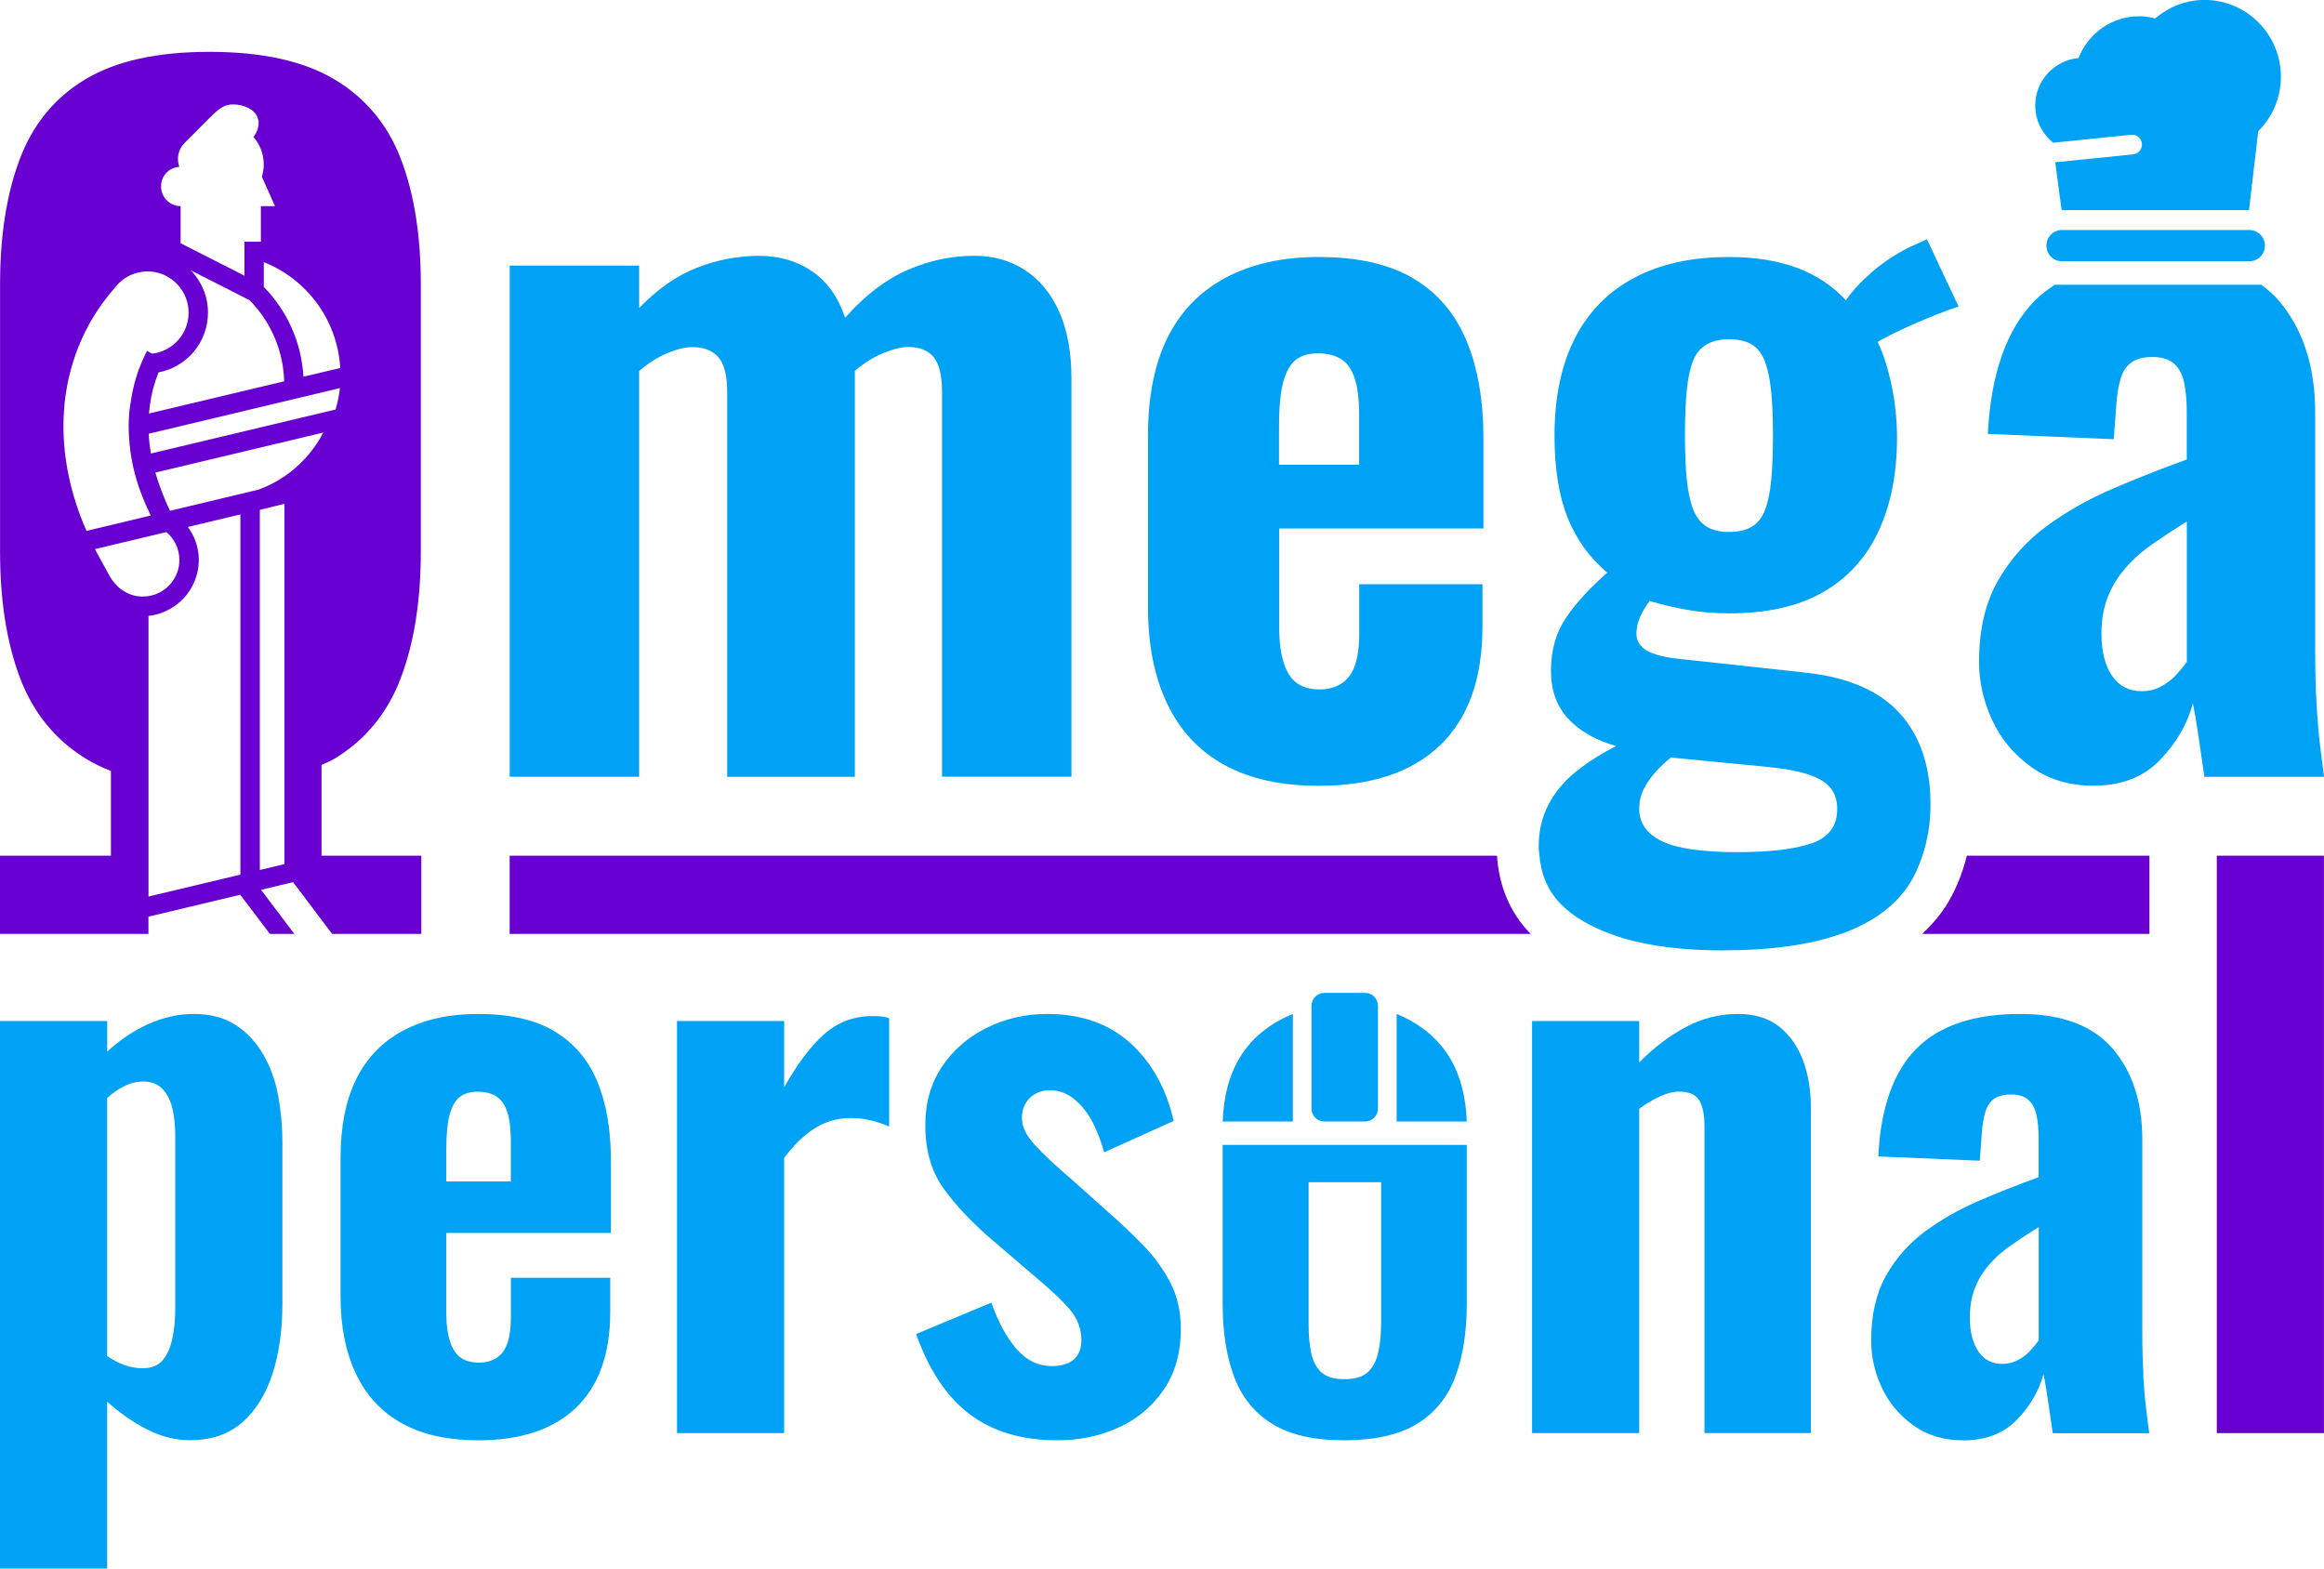
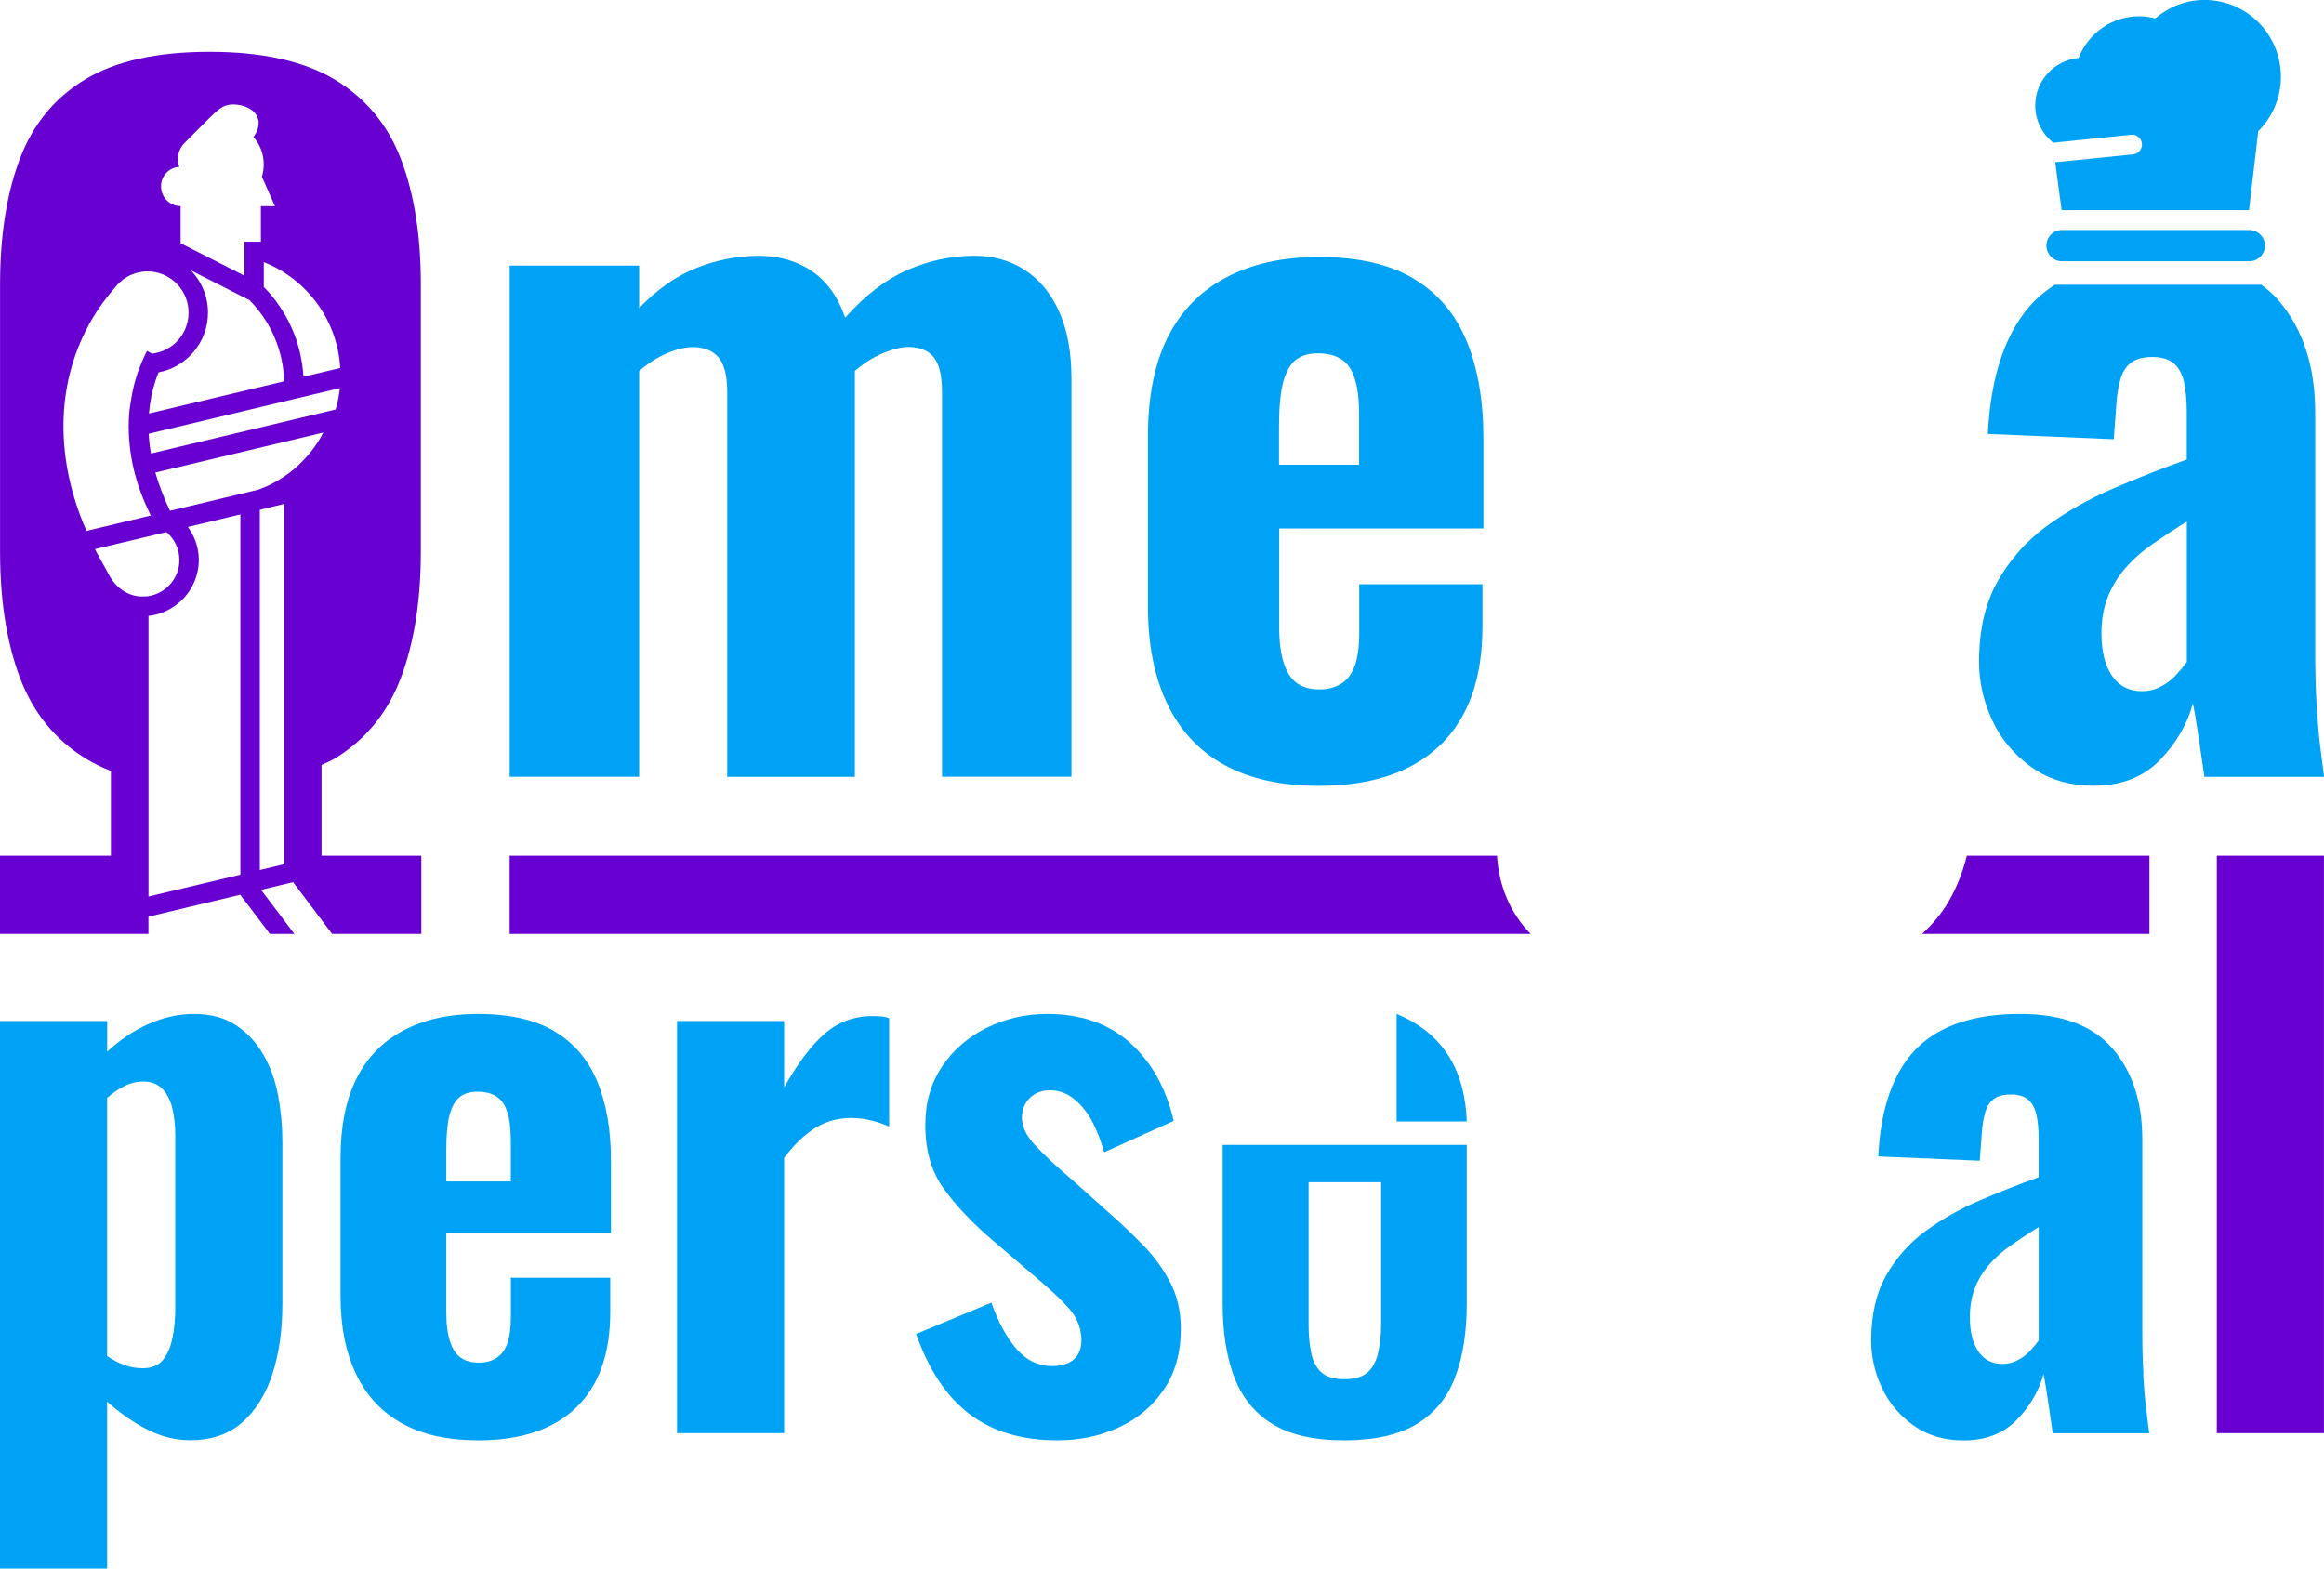
<svg xmlns="http://www.w3.org/2000/svg" width="80" height="54" viewBox="0 0 80 54" fill="none">
  <g id="mega-logo 1" clip-path="url(#clip0_718_70)">
    <path id="Vector" d="M22.001 12.773C22.304 12.511 22.621 12.306 22.955 12.164C23.29 12.021 23.586 11.95 23.85 11.95C24.233 11.95 24.528 12.068 24.729 12.299C24.931 12.533 25.033 12.934 25.033 13.501V26.744H29.427V12.769C29.731 12.506 30.054 12.302 30.397 12.159C30.741 12.017 31.033 11.946 31.277 11.946C31.66 11.946 31.948 12.064 32.14 12.295C32.333 12.529 32.428 12.929 32.428 13.497V26.74H36.883V13.038C36.883 12.126 36.741 11.354 36.457 10.724C36.174 10.094 35.779 9.618 35.275 9.293C34.77 8.968 34.194 8.806 33.547 8.806C32.758 8.806 31.992 8.968 31.243 9.293C30.495 9.618 29.779 10.165 29.093 10.938C28.851 10.228 28.473 9.694 27.956 9.34C27.44 8.986 26.829 8.808 26.122 8.808C25.416 8.808 24.683 8.944 23.985 9.22C23.287 9.493 22.627 9.956 22.001 10.606V9.144H17.546V26.742H22.001V12.767V12.773Z" fill="#00A2F6" />
    <path id="Vector_2" d="M42.152 26.337C43.02 26.813 44.101 27.053 45.394 27.053C47.213 27.053 48.606 26.586 49.576 25.654C50.546 24.721 51.031 23.359 51.031 21.575V20.113H46.79V21.788C46.79 22.256 46.739 22.629 46.639 22.914C46.537 23.199 46.382 23.406 46.17 23.537C45.957 23.669 45.709 23.735 45.428 23.735C45.124 23.735 44.872 23.669 44.67 23.537C44.469 23.406 44.311 23.177 44.201 22.852C44.09 22.527 44.035 22.111 44.035 21.604V18.194H51.065V15.119C51.065 13.779 50.867 12.642 50.473 11.71C50.079 10.777 49.468 10.065 48.639 9.578C47.811 9.09 46.73 8.848 45.397 8.848C44.143 8.848 43.073 9.086 42.185 9.564C41.297 10.041 40.63 10.733 40.185 11.634C39.74 12.537 39.518 13.659 39.518 14.999V20.905C39.518 22.204 39.74 23.315 40.185 24.238C40.628 25.162 41.286 25.863 42.154 26.339L42.152 26.337ZM44.03 14.629C44.03 13.98 44.081 13.477 44.181 13.123C44.283 12.769 44.429 12.52 44.619 12.377C44.812 12.235 45.06 12.164 45.361 12.164C45.685 12.164 45.953 12.23 46.165 12.362C46.378 12.493 46.533 12.718 46.635 13.032C46.737 13.348 46.785 13.757 46.785 14.264V16H44.028V14.629H44.03Z" fill="#00A2F6" />
-     <path id="Vector_3" d="M65.727 30.431C65.92 30.136 66.061 29.804 66.177 29.457C66.354 28.925 66.454 28.342 66.454 27.69C66.454 26.39 66.106 25.351 65.408 24.57C64.71 23.789 63.625 23.317 62.15 23.155L57.937 22.698C57.33 22.638 56.912 22.536 56.679 22.393C56.447 22.251 56.331 22.06 56.331 21.815C56.331 21.613 56.378 21.414 56.467 21.221C56.557 21.027 56.664 20.851 56.785 20.689C57.189 20.811 57.618 20.912 58.075 20.994C58.529 21.074 59.009 21.116 59.514 21.116C60.828 21.116 61.909 20.874 62.757 20.386C63.605 19.899 64.241 19.198 64.666 18.286C65.091 17.373 65.302 16.296 65.302 15.059C65.302 14.469 65.242 13.882 65.12 13.292C64.998 12.704 64.837 12.195 64.635 11.77C64.877 11.627 65.176 11.476 65.528 11.314C65.882 11.151 66.234 11 66.589 10.857C66.941 10.715 67.22 10.615 67.421 10.553L66.332 8.238L65.725 8.512C65.24 8.754 64.806 9.046 64.422 9.38C64.039 9.716 63.745 10.034 63.543 10.339C63.098 9.852 62.544 9.482 61.878 9.228C61.211 8.975 60.422 8.848 59.514 8.848C58.241 8.848 57.155 9.086 56.256 9.564C55.357 10.041 54.675 10.737 54.21 11.65C53.745 12.564 53.512 13.679 53.512 14.999C53.512 16.136 53.663 17.079 53.966 17.829C54.269 18.579 54.724 19.209 55.33 19.716C54.724 20.244 54.249 20.762 53.906 21.27C53.563 21.777 53.39 22.387 53.39 23.097C53.39 23.767 53.587 24.314 53.981 24.741C54.376 25.169 54.925 25.482 55.634 25.685C55.149 25.927 54.699 26.212 54.285 26.537C53.871 26.862 53.547 27.243 53.315 27.679C53.082 28.115 52.967 28.607 52.967 29.156C52.967 29.263 52.985 29.359 52.994 29.461C53.053 30.133 53.299 30.701 53.755 31.15C54.181 31.569 54.75 31.9 55.448 32.154C55.612 32.214 55.776 32.272 55.953 32.323C56.892 32.586 57.999 32.719 59.271 32.719C60.943 32.719 62.305 32.53 63.359 32.154C63.375 32.149 63.393 32.145 63.408 32.141C64.469 31.756 65.242 31.186 65.727 30.436V30.431ZM58.061 13.474C58.101 13.047 58.172 12.702 58.274 12.44C58.376 12.177 58.531 11.983 58.743 11.861C58.956 11.739 59.213 11.679 59.517 11.679C59.84 11.679 60.101 11.739 60.305 11.861C60.507 11.983 60.657 12.181 60.759 12.455C60.859 12.729 60.93 13.074 60.972 13.49C61.012 13.906 61.032 14.409 61.032 14.996C61.032 15.584 61.012 16.094 60.972 16.519C60.932 16.944 60.861 17.291 60.759 17.553C60.657 17.818 60.507 18.01 60.305 18.132C60.103 18.254 59.84 18.314 59.517 18.314C59.193 18.314 58.93 18.248 58.728 18.116C58.526 17.985 58.374 17.78 58.274 17.507C58.172 17.233 58.101 16.888 58.061 16.472C58.021 16.056 58.002 15.564 58.002 14.994C58.002 14.425 58.021 13.897 58.061 13.472V13.474ZM62.365 29.032C61.778 29.234 60.93 29.337 59.82 29.337C58.589 29.337 57.714 29.21 57.2 28.956C56.684 28.702 56.427 28.331 56.427 27.846C56.427 27.603 56.478 27.378 56.577 27.176C56.679 26.973 56.81 26.78 56.972 26.597C57.133 26.415 57.315 26.243 57.516 26.079L60.668 26.384C61.335 26.444 61.855 26.535 62.227 26.657C62.602 26.78 62.863 26.936 63.016 27.129C63.167 27.323 63.244 27.561 63.244 27.846C63.244 28.433 62.952 28.829 62.365 29.034V29.032Z" fill="#00A2F6" />
    <path id="Vector_4" d="M9.063 36.306C8.82 35.881 8.501 35.541 8.111 35.287C7.721 35.033 7.241 34.907 6.669 34.907C6.149 34.907 5.63 35.022 5.119 35.249C4.605 35.478 4.129 35.799 3.69 36.206V35.151H0V54H3.688V48.256C4.129 48.648 4.587 48.968 5.068 49.213C5.548 49.458 6.04 49.581 6.545 49.581C7.278 49.581 7.876 49.376 8.341 48.966C8.806 48.557 9.152 48.001 9.38 47.297C9.608 46.594 9.721 45.784 9.721 44.867V39.319C9.721 38.779 9.672 38.247 9.575 37.724C9.478 37.201 9.307 36.727 9.061 36.3L9.063 36.306ZM6.033 45.043C6.033 45.419 6 45.764 5.936 46.073C5.869 46.385 5.761 46.634 5.606 46.821C5.451 47.01 5.218 47.104 4.91 47.104C4.682 47.104 4.472 47.066 4.275 46.992C4.08 46.919 3.883 46.817 3.688 46.685V37.8C3.867 37.637 4.062 37.501 4.275 37.395C4.485 37.288 4.707 37.234 4.935 37.234C5.212 37.234 5.431 37.321 5.595 37.492C5.757 37.664 5.872 37.889 5.936 38.167C6 38.445 6.033 38.756 6.033 39.099V45.039V45.043Z" fill="#00A2F6" />
    <path id="Vector_5" d="M19.077 35.496C18.408 35.105 17.538 34.907 16.463 34.907C15.453 34.907 14.592 35.1 13.874 35.483C13.156 35.868 12.62 36.424 12.262 37.152C11.903 37.88 11.723 38.783 11.723 39.865V44.627C11.723 45.675 11.903 46.57 12.262 47.315C12.62 48.061 13.15 48.624 13.85 49.009C14.55 49.394 15.42 49.585 16.463 49.585C17.93 49.585 19.052 49.209 19.834 48.457C20.616 47.705 21.006 46.607 21.006 45.168V43.99H17.586V45.341C17.586 45.717 17.546 46.02 17.464 46.249C17.383 46.478 17.256 46.645 17.086 46.752C16.915 46.859 16.716 46.912 16.488 46.912C16.244 46.912 16.04 46.859 15.876 46.752C15.712 46.645 15.586 46.463 15.498 46.2C15.407 45.938 15.363 45.604 15.363 45.194V42.446H21.03V39.967C21.03 38.888 20.871 37.971 20.554 37.219C20.238 36.467 19.744 35.892 19.077 35.501V35.496ZM17.586 40.675H15.363V39.571C15.363 39.048 15.402 38.643 15.484 38.356C15.566 38.069 15.684 37.868 15.839 37.755C15.994 37.642 16.193 37.584 16.437 37.584C16.698 37.584 16.913 37.637 17.083 37.744C17.254 37.851 17.38 38.031 17.462 38.282C17.544 38.536 17.584 38.868 17.584 39.277V40.677L17.586 40.675Z" fill="#00A2F6" />
    <path id="Vector_6" d="M30.045 34.98C29.409 34.98 28.86 35.18 28.397 35.581C27.932 35.981 27.465 36.6 26.993 37.435V35.151H23.305V49.338H26.993V39.865C27.319 39.422 27.669 39.084 28.043 38.846C28.417 38.61 28.831 38.489 29.288 38.489C29.531 38.489 29.768 38.518 29.996 38.576C30.224 38.634 30.428 38.703 30.608 38.785V35.056C30.526 35.022 30.439 35.002 30.351 34.993C30.26 34.984 30.16 34.982 30.045 34.982V34.98Z" fill="#00A2F6" />
    <path id="Vector_7" d="M39.352 42.871C38.978 42.486 38.594 42.123 38.205 41.779L36.887 40.601C36.349 40.143 35.93 39.751 35.629 39.424C35.328 39.097 35.177 38.785 35.177 38.492C35.177 38.214 35.266 37.984 35.445 37.804C35.624 37.624 35.861 37.535 36.154 37.535C36.462 37.535 36.743 37.642 36.995 37.853C37.248 38.067 37.456 38.331 37.618 38.65C37.779 38.968 37.91 39.308 38.008 39.669L40.402 38.59C40.141 37.461 39.64 36.565 38.9 35.901C38.158 35.238 37.21 34.907 36.054 34.907C35.305 34.907 34.61 35.067 33.965 35.385C33.321 35.703 32.809 36.151 32.426 36.722C32.043 37.294 31.852 37.967 31.852 38.734C31.852 39.602 32.061 40.325 32.475 40.906C32.891 41.487 33.441 42.072 34.125 42.662L35.443 43.79C36.112 44.346 36.575 44.78 36.836 45.092C37.095 45.404 37.226 45.755 37.226 46.147C37.226 46.425 37.139 46.641 36.969 46.797C36.798 46.952 36.541 47.03 36.2 47.03C35.744 47.03 35.345 46.839 35.004 46.454C34.663 46.069 34.368 45.533 34.125 44.847L31.536 45.926C31.976 47.17 32.59 48.09 33.381 48.688C34.171 49.285 35.177 49.585 36.397 49.585C37.164 49.585 37.868 49.438 38.51 49.142C39.153 48.848 39.671 48.414 40.061 47.84C40.451 47.268 40.648 46.572 40.648 45.755C40.648 45.15 40.526 44.614 40.282 44.148C40.039 43.683 39.729 43.256 39.354 42.871H39.352Z" fill="#00A2F6" />
-     <path id="Vector_8" d="M61.251 35.349C60.885 35.056 60.409 34.907 59.822 34.907C59.187 34.907 58.589 35.058 58.026 35.361C57.463 35.663 56.93 36.068 56.427 36.576V35.151H52.739V49.338H56.427V38.171C56.67 37.991 56.912 37.849 57.147 37.742C57.381 37.635 57.599 37.581 57.793 37.581C58.135 37.581 58.367 37.679 58.489 37.875C58.611 38.071 58.673 38.367 58.673 38.759V49.336H62.336V38.145C62.336 37.539 62.248 36.996 62.068 36.513C61.889 36.03 61.616 35.643 61.251 35.347V35.349Z" fill="#00A2F6" />
    <path id="Vector_9" d="M73.783 47.313C73.758 46.879 73.745 46.385 73.745 45.829V39.226C73.745 37.933 73.404 36.892 72.72 36.097C72.035 35.305 70.977 34.907 69.543 34.907C67.947 34.907 66.755 35.307 65.964 36.108C65.174 36.909 64.739 38.145 64.657 39.813L68.15 39.96L68.224 38.979C68.239 38.734 68.277 38.509 68.334 38.305C68.392 38.1 68.489 37.944 68.627 37.84C68.764 37.733 68.966 37.679 69.225 37.679C69.484 37.679 69.685 37.742 69.823 37.864C69.96 37.986 70.055 38.162 70.104 38.392C70.153 38.621 70.177 38.89 70.177 39.202V40.528C69.493 40.773 68.808 41.044 68.126 41.338C67.442 41.632 66.824 41.985 66.27 42.393C65.716 42.802 65.269 43.309 64.925 43.915C64.584 44.52 64.412 45.266 64.412 46.149C64.412 46.705 64.533 47.246 64.777 47.769C65.021 48.292 65.384 48.726 65.865 49.071C66.345 49.414 66.919 49.587 67.586 49.587C68.352 49.587 68.961 49.353 69.417 48.888C69.874 48.421 70.184 47.894 70.345 47.306C70.379 47.453 70.427 47.74 70.492 48.165C70.556 48.59 70.613 48.984 70.662 49.342H73.984C73.951 49.098 73.913 48.806 73.874 48.472C73.832 48.136 73.801 47.754 73.776 47.319L73.783 47.313ZM70.179 46.147C70.097 46.263 69.995 46.385 69.874 46.514C69.752 46.645 69.61 46.752 69.446 46.832C69.284 46.914 69.112 46.955 68.932 46.955C68.573 46.955 68.297 46.812 68.102 46.525C67.907 46.238 67.809 45.851 67.809 45.359C67.809 44.983 67.865 44.647 67.98 44.353C68.093 44.059 68.257 43.788 68.469 43.543C68.68 43.298 68.932 43.074 69.227 42.869C69.519 42.664 69.838 42.455 70.179 42.243V46.147Z" fill="#00A2F6" />
    <path id="Vector_10" d="M66.954 31.233C66.737 31.571 66.465 31.869 66.168 32.152H73.991V29.459H67.705C67.546 30.104 67.3 30.701 66.957 31.235L66.954 31.233Z" fill="#6700D1" />
    <path id="Vector_11" d="M11.433 32.152H14.503V29.459H11.068V26.337C11.223 26.261 11.389 26.197 11.531 26.11C12.592 25.46 13.349 24.532 13.803 23.324C14.257 22.118 14.486 20.671 14.486 18.987V9.791C14.486 8.107 14.257 6.672 13.803 5.483C13.349 4.295 12.592 3.383 11.531 2.744C10.47 2.105 9.03 1.785 7.214 1.785C5.398 1.785 3.991 2.101 2.941 2.728C1.892 3.358 1.138 4.27 0.684 5.468C0.23 6.665 0.002 8.107 0.002 9.791V18.987C0.002 20.671 0.23 22.118 0.684 23.324C1.138 24.532 1.892 25.46 2.941 26.11C3.209 26.274 3.502 26.419 3.818 26.542V29.459H0V32.152H5.11V31.558L8.27 30.803L9.292 32.152H10.133L8.986 30.634L10.089 30.369L11.433 32.152ZM11.553 14.098L5.196 15.613C5.156 15.384 5.13 15.157 5.119 14.932L11.701 13.361C11.672 13.615 11.624 13.859 11.553 14.095V14.098ZM6.572 9.309L8.592 10.335C9.331 11.089 9.75 12.072 9.783 13.127L5.128 14.236C5.159 13.855 5.229 13.486 5.345 13.13C5.351 13.116 5.353 13.098 5.358 13.085C5.389 12.994 5.422 12.907 5.458 12.82C6.425 12.638 7.159 11.785 7.159 10.762C7.159 10.199 6.935 9.685 6.572 9.309ZM11.712 12.669L10.445 12.969C10.377 11.803 9.901 10.717 9.081 9.878V9.024C10.554 9.607 11.617 11.009 11.712 12.669ZM6.173 5.744C6.071 5.47 6.129 5.147 6.348 4.927L7.143 4.128C7.509 3.768 7.677 3.596 8.016 3.596C8.474 3.596 8.846 3.83 8.888 4.128H8.897C8.924 4.333 8.862 4.544 8.724 4.713C8.944 4.965 9.079 5.296 9.079 5.657C9.079 5.808 9.057 5.948 9.015 6.084L9.466 7.097H8.981V8.323H8.414V9.491L6.217 8.374V7.097C5.847 7.097 5.544 6.794 5.544 6.418C5.544 6.042 5.825 5.766 6.175 5.744H6.173ZM3.041 11.209C3.132 11.044 3.227 10.884 3.331 10.724C3.451 10.539 3.579 10.361 3.717 10.188C3.803 10.079 4.042 9.8 4.042 9.8C4.23 9.596 4.476 9.447 4.758 9.382C4.859 9.358 4.966 9.344 5.077 9.344C5.172 9.344 5.265 9.353 5.356 9.371C6.002 9.502 6.492 10.076 6.492 10.764C6.492 11.494 5.943 12.097 5.236 12.175L5.061 12.081C5.043 12.113 5.03 12.146 5.012 12.179C4.986 12.233 4.959 12.284 4.937 12.337C4.91 12.395 4.886 12.448 4.864 12.506C4.82 12.611 4.778 12.718 4.74 12.827C4.735 12.838 4.733 12.851 4.729 12.865C4.636 13.138 4.567 13.421 4.521 13.71C4.487 13.895 4.459 14.08 4.445 14.271C4.423 14.543 4.425 14.821 4.445 15.101C4.481 15.649 4.589 16.207 4.78 16.768C4.846 16.962 4.922 17.155 5.006 17.351C5.041 17.427 5.079 17.507 5.114 17.585C5.132 17.625 5.15 17.663 5.17 17.705C5.176 17.718 5.185 17.734 5.192 17.747L2.977 18.277C1.903 15.833 1.916 13.294 3.043 11.211L3.041 11.209ZM4.919 20.538C4.871 20.538 4.824 20.535 4.778 20.531C4.66 20.518 4.547 20.489 4.443 20.444C4.135 20.315 3.896 20.077 3.73 19.752C3.604 19.507 3.473 19.296 3.349 19.06C3.32 19.009 3.296 18.955 3.269 18.904L5.73 18.317C6.002 18.548 6.175 18.891 6.175 19.278C6.175 19.906 5.717 20.426 5.114 20.522C5.052 20.531 4.986 20.535 4.922 20.535L4.919 20.538ZM8.275 30.111L5.112 30.865V21.203C5.415 21.172 5.695 21.067 5.938 20.912C6.206 20.742 6.432 20.511 6.589 20.233C6.749 19.95 6.844 19.623 6.844 19.278C6.844 18.851 6.7 18.461 6.468 18.141L8.275 17.709V30.111ZM9.79 29.75L8.944 29.951V17.551L9.79 17.346V29.748V29.75ZM8.868 16.864L5.854 17.585C5.657 17.191 5.458 16.659 5.347 16.269L11.128 14.892C10.953 15.237 10.725 15.548 10.459 15.829C10.355 15.94 10.242 16.047 10.124 16.147C10.018 16.238 9.905 16.321 9.79 16.401C9.504 16.594 9.198 16.752 8.868 16.866V16.864Z" fill="#6700D1" />
    <path id="Vector_12" d="M17.544 29.459V32.152H52.692C51.986 31.435 51.598 30.509 51.532 29.459H17.544Z" fill="#6700D1" />
    <path id="Vector_13" d="M79.998 29.459H76.31V49.338H79.998V29.459Z" fill="#6700D1" />
    <path id="Vector_14" d="M48.077 34.907V38.61H50.491C50.431 36.901 49.724 35.59 48.077 34.907Z" fill="#00A2F6" />
-     <path id="Vector_15" d="M44.504 34.907C42.854 35.588 42.147 36.901 42.09 38.61H44.504V34.907Z" fill="#00A2F6" />
    <path id="Vector_16" d="M42.088 39.415V44.887C42.088 45.864 42.221 46.701 42.484 47.402C42.748 48.101 43.186 48.644 43.795 49.02C44.404 49.396 45.228 49.585 46.274 49.585C47.319 49.585 48.161 49.394 48.777 49.02C49.392 48.644 49.835 48.101 50.094 47.402C50.358 46.703 50.491 45.864 50.491 44.887V39.415H42.088ZM47.541 45.611C47.541 45.94 47.512 46.247 47.448 46.534C47.39 46.823 47.275 47.055 47.098 47.228C46.925 47.395 46.648 47.482 46.276 47.482C45.904 47.482 45.643 47.395 45.465 47.228C45.293 47.055 45.177 46.823 45.127 46.534C45.069 46.245 45.047 45.94 45.047 45.611V40.699H47.543V45.611H47.541Z" fill="#00A2F6" />
-     <path id="Vector_17" d="M46.991 34.183H45.589C45.345 34.183 45.146 34.383 45.146 34.628V38.164C45.146 38.41 45.345 38.61 45.589 38.61H46.991C47.236 38.61 47.434 38.41 47.434 38.164V34.628C47.434 34.383 47.236 34.183 46.991 34.183Z" fill="#00A2F6" />
    <path id="Vector_18" d="M79.743 24.238C79.712 23.702 79.697 23.088 79.697 22.398V14.211C79.697 12.609 79.274 11.316 78.425 10.33C78.252 10.13 78.053 9.961 77.843 9.803H70.735C70.489 9.965 70.254 10.139 70.051 10.343C69.072 11.338 68.531 12.869 68.429 14.939L72.762 15.121L72.853 13.904C72.873 13.599 72.919 13.321 72.99 13.067C73.061 12.813 73.18 12.622 73.353 12.489C73.524 12.357 73.772 12.29 74.095 12.29C74.418 12.29 74.664 12.366 74.837 12.518C75.008 12.669 75.125 12.887 75.185 13.172C75.245 13.457 75.276 13.79 75.276 14.175V15.82C74.427 16.125 73.579 16.459 72.731 16.823C71.882 17.189 71.114 17.625 70.427 18.132C69.741 18.639 69.187 19.269 68.762 20.019C68.339 20.769 68.126 21.693 68.126 22.787C68.126 23.477 68.277 24.147 68.58 24.797C68.883 25.447 69.331 25.983 69.929 26.41C70.525 26.835 71.236 27.049 72.064 27.049C73.012 27.049 73.772 26.76 74.337 26.181C74.901 25.602 75.287 24.948 75.488 24.218C75.528 24.401 75.588 24.757 75.67 25.284C75.75 25.812 75.82 26.299 75.883 26.744H80.002C79.962 26.439 79.916 26.081 79.865 25.665C79.814 25.249 79.774 24.772 79.745 24.234L79.743 24.238ZM75.276 22.792C75.174 22.934 75.047 23.086 74.897 23.248C74.746 23.41 74.569 23.542 74.368 23.644C74.166 23.747 73.953 23.796 73.732 23.796C73.289 23.796 72.943 23.617 72.702 23.264C72.46 22.91 72.339 22.427 72.339 21.817C72.339 21.35 72.41 20.934 72.551 20.569C72.693 20.204 72.895 19.868 73.158 19.565C73.42 19.26 73.734 18.982 74.097 18.728C74.461 18.475 74.855 18.217 75.278 17.952V22.79L75.276 22.792Z" fill="#00A2F6" />
    <g id="Group">
      <path id="Vector_19" d="M70.662 4.914H70.673L72.465 4.731L72.961 4.68L73.362 4.64C73.548 4.622 73.714 4.758 73.732 4.942C73.736 4.985 73.732 5.025 73.721 5.063C73.685 5.196 73.575 5.299 73.431 5.314L70.748 5.586C70.859 6.453 70.97 7.235 70.97 7.235H77.418C77.418 7.235 77.599 5.681 77.736 4.517C78.217 4.039 78.516 3.376 78.516 2.641C78.516 1.182 77.338 -0.002 75.885 -0.002C75.236 -0.002 74.649 0.243 74.19 0.634C74.013 0.59 73.832 0.559 73.641 0.559C72.689 0.559 71.878 1.157 71.552 1.998C70.717 2.076 70.06 2.773 70.06 3.634C70.06 4.146 70.297 4.6 70.662 4.902C70.662 4.907 70.662 4.909 70.662 4.914Z" fill="#00A2F6" />
      <path id="Vector_20" d="M77.429 7.918H70.981C70.684 7.918 70.445 8.158 70.445 8.456C70.445 8.754 70.684 8.995 70.981 8.995H77.429C77.725 8.995 77.965 8.754 77.965 8.456C77.965 8.158 77.725 7.918 77.429 7.918Z" fill="#00A2F6" />
    </g>
  </g>
  <defs>
    <clipPath id="clip0_718_70">
      <rect width="80" height="54" fill="white" />
    </clipPath>
  </defs>
</svg>